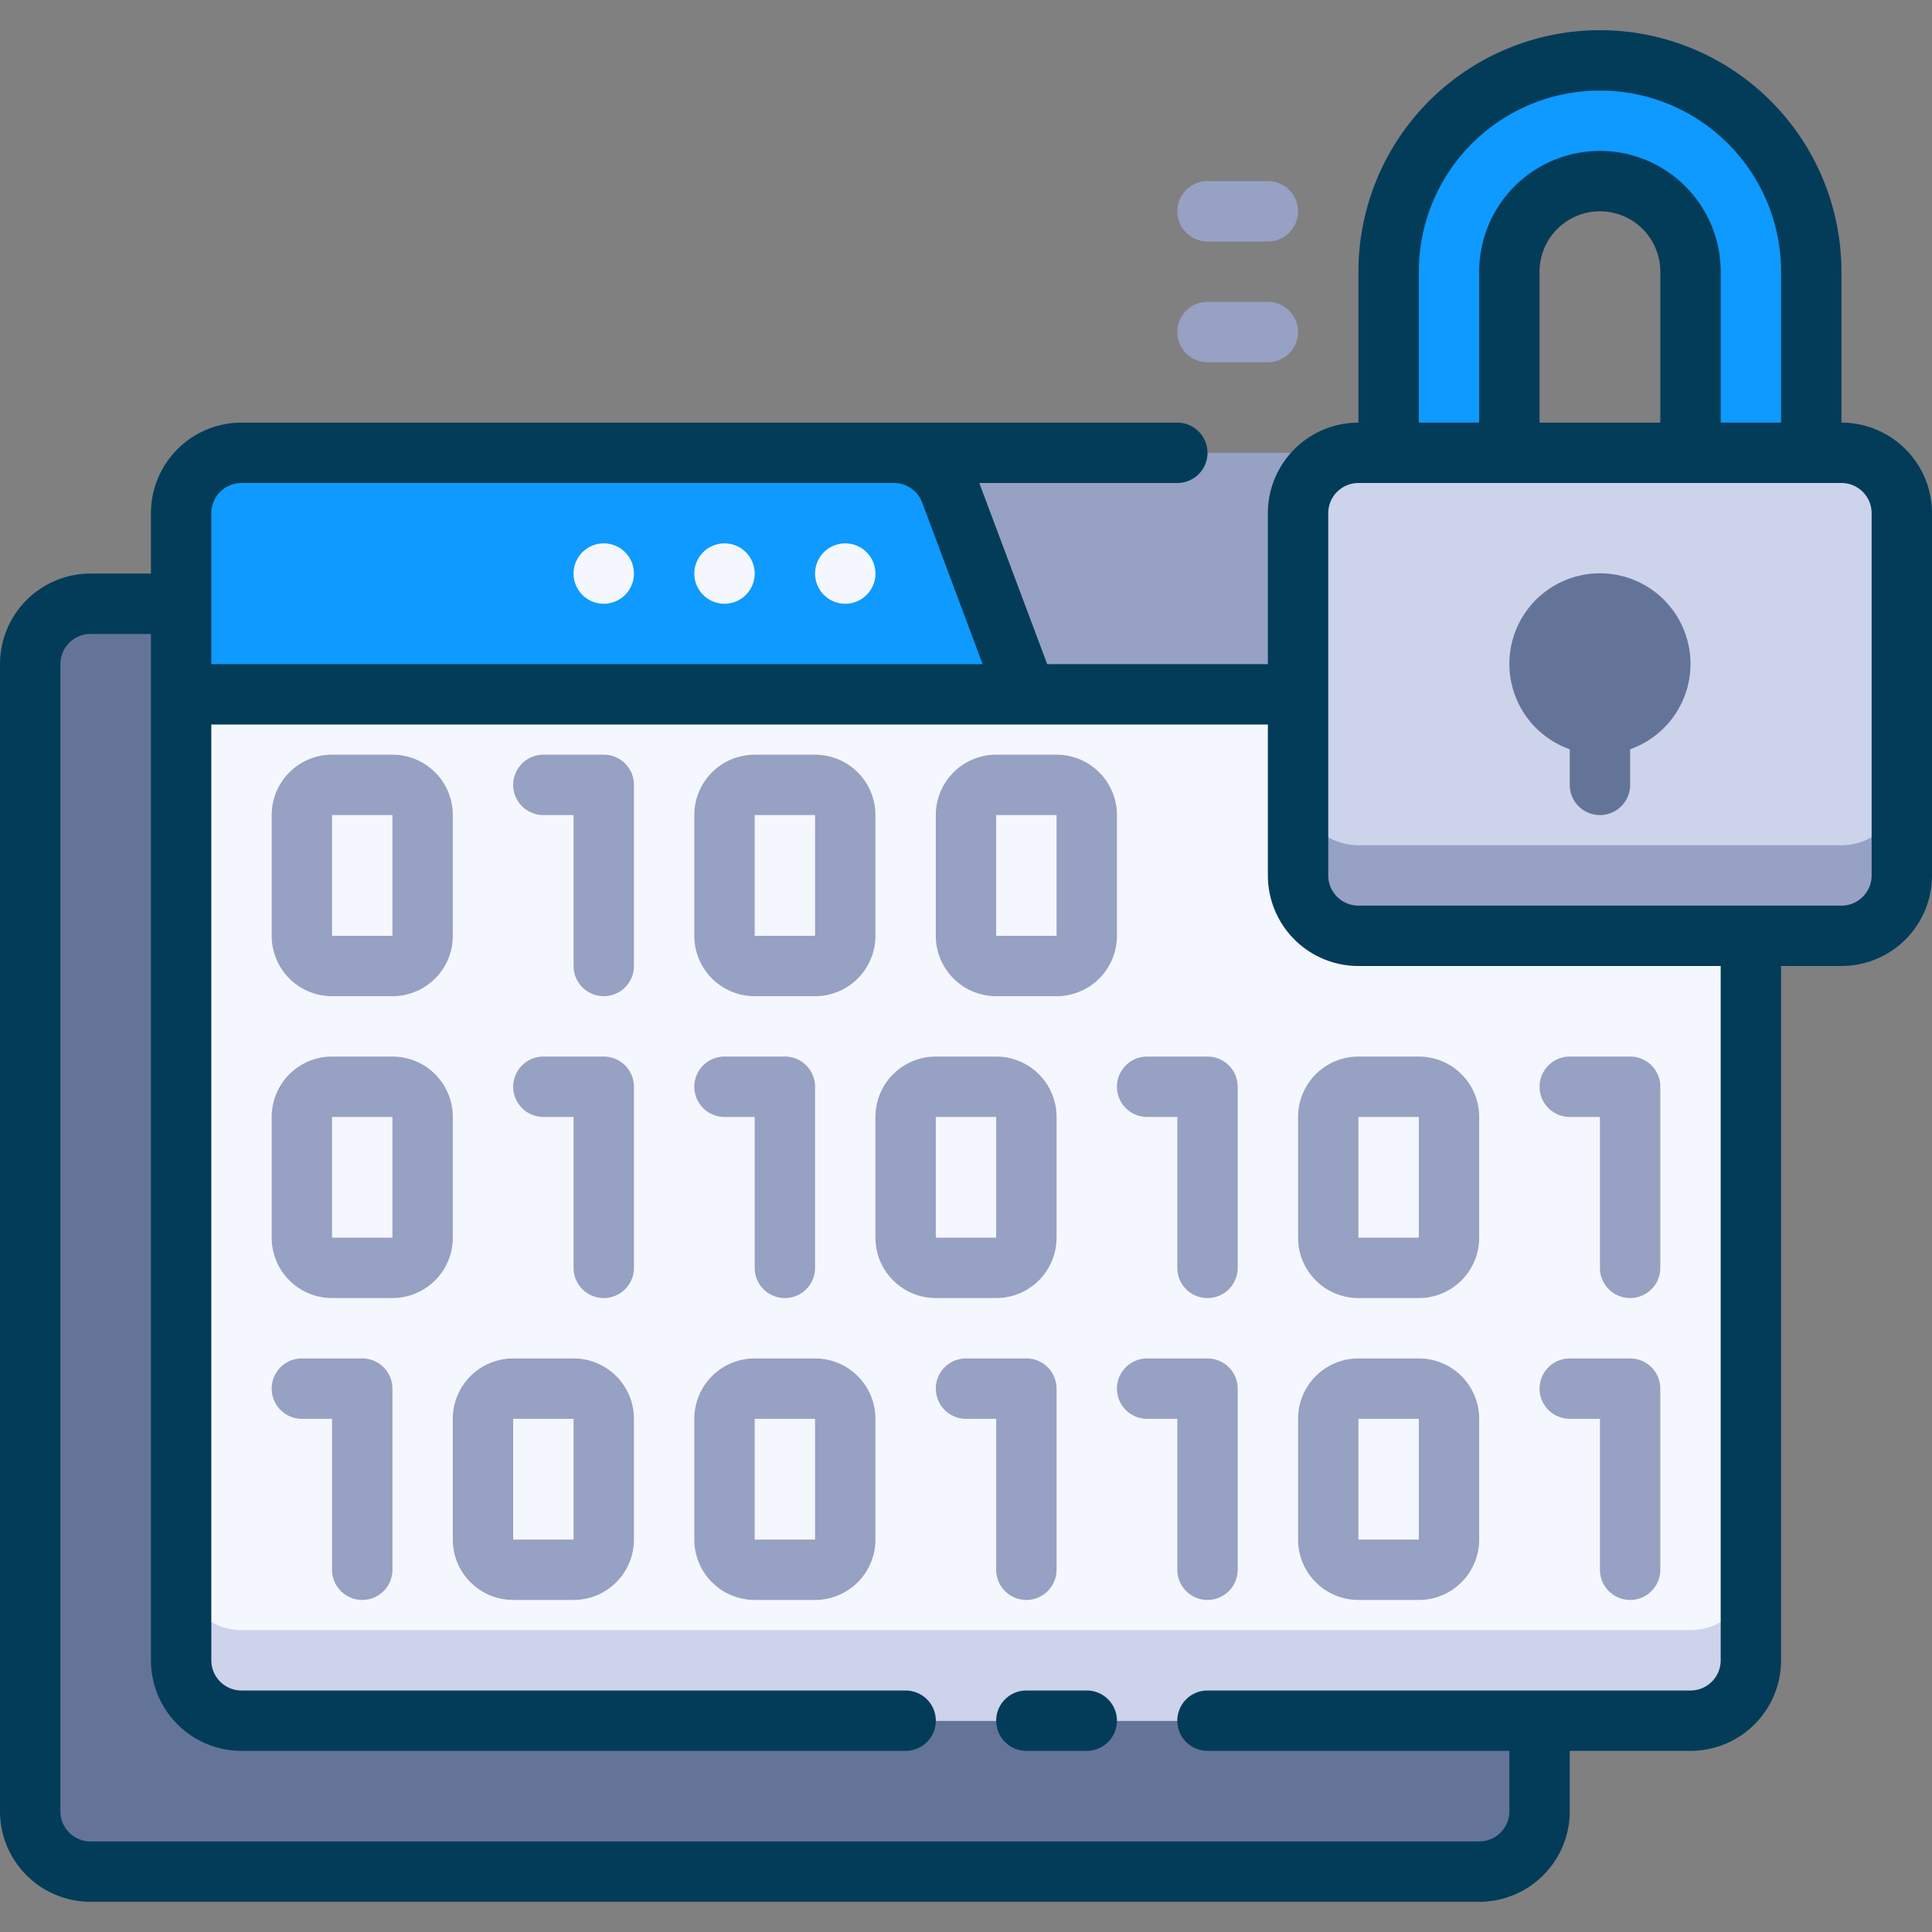
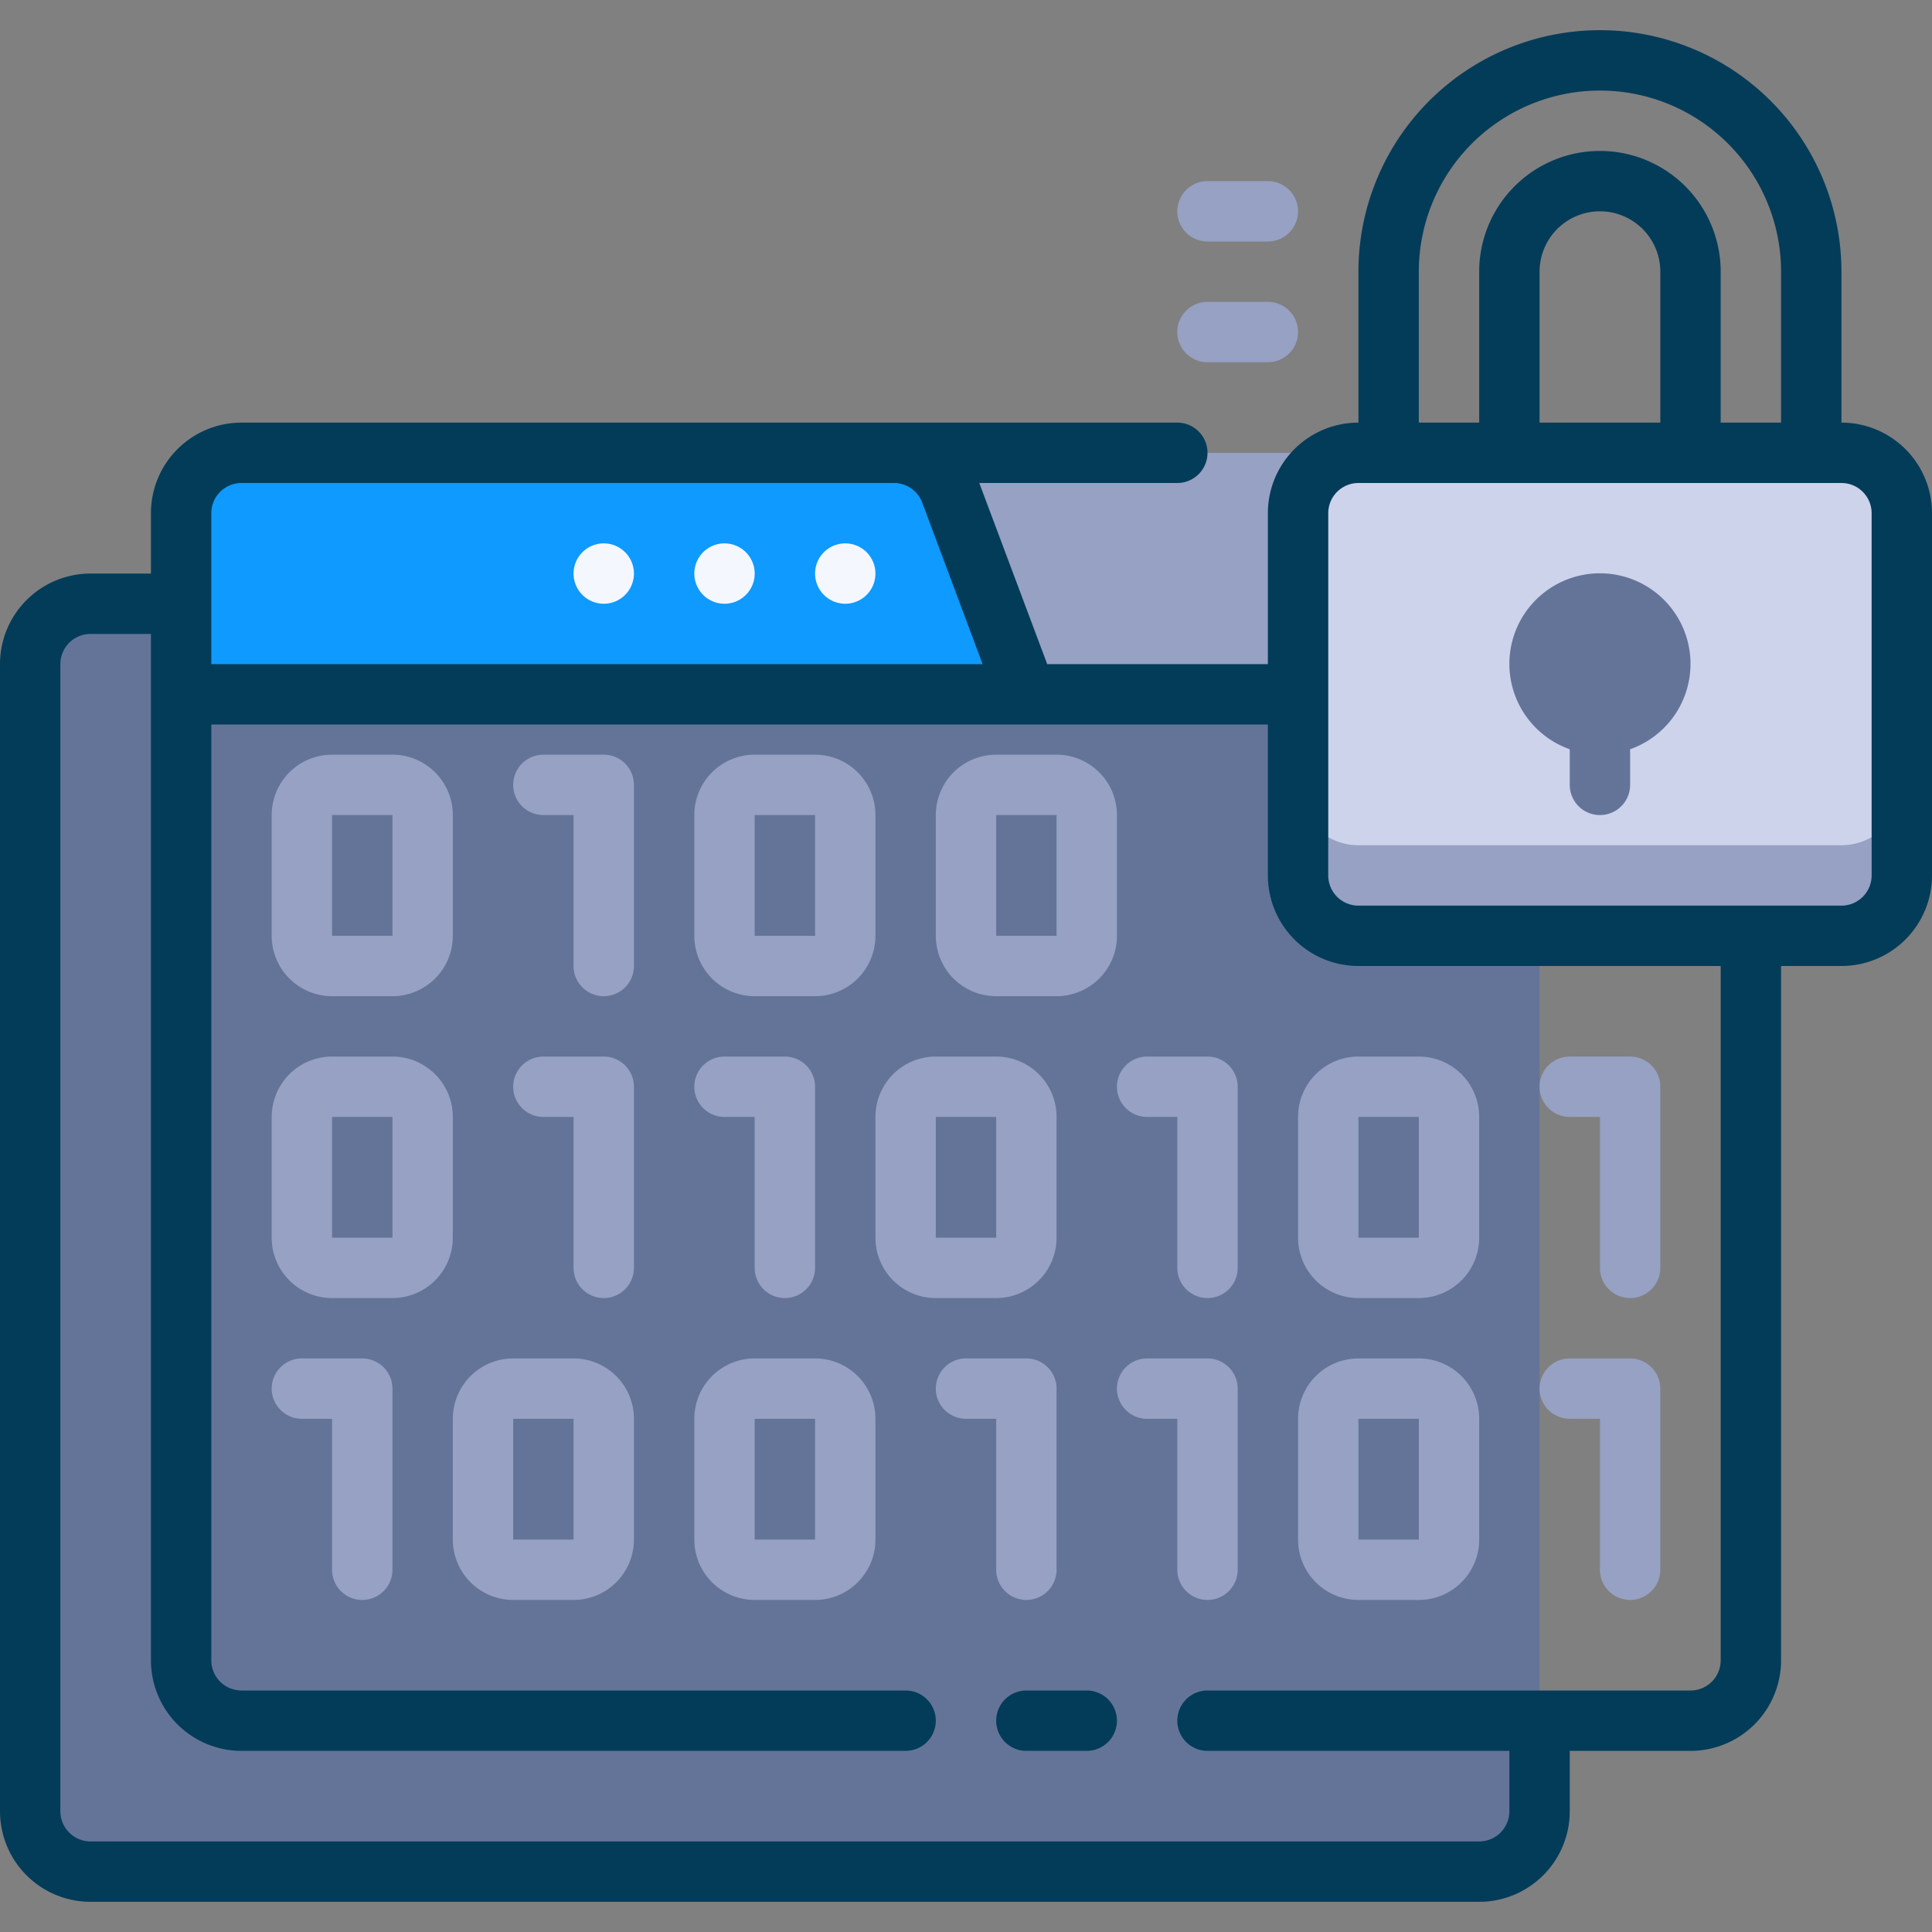
<svg xmlns="http://www.w3.org/2000/svg" version="1.1" width="512" height="512" x="0" y="0" viewBox="0 0 64 64" style="enable-background:new 0 0 512 512" xml:space="preserve" class="">
  <rect x="0" y="0" width="64" height="64" fill="#808080" stroke="none" />
  <g>
    <g data-name="20. Coding">
      <path fill="#647499" d="M3 20h48v40a2 2 0 0 1-2 2H3a2 2 0 0 1-2-2V22a2 2 0 0 1 2-2z" opacity="1" data-original="#647499" />
-       <path fill="#F5F7FF" d="M6 23h52v32a2 2 0 0 1-2 2H8a2 2 0 0 1-2-2V23z" opacity="1" data-original="#f5f7ff" class="" />
-       <path fill="#CCD3EB" d="M56 54H8a2 2 0 0 1-2-2v3a2 2 0 0 0 2 2h48a2 2 0 0 0 2-2v-3a2 2 0 0 1-2 2z" opacity="1" data-original="#ccd3eb" class="" />
      <path fill="#96A1C3" d="M28 15h30v8H28z" opacity="1" data-original="#96a1c3" class="" />
-       <path fill="#0e9aff" d="M60 9v6h-4V9a3 3 0 0 0-6 0v6h-4V9a7 7 0 0 1 14 0z" opacity="1" data-original="#0074ff" class="" />
      <rect width="20" height="16" x="43" y="15" fill="#CCD3EB" rx="2" opacity="1" data-original="#ccd3eb" class="" />
      <path fill="#96A1C3" d="M61 28H45a2 2 0 0 1-2-2v3a2 2 0 0 0 2 2h16a2 2 0 0 0 2-2v-3a2 2 0 0 1-2 2z" opacity="1" data-original="#96a1c3" class="" />
      <path fill="#647499" d="M56 22a3 3 0 0 1-2 2.82V26a1 1 0 0 1-2 0v-1.18A3 3 0 1 1 56 22z" opacity="1" data-original="#647499" />
      <path fill="#0e9aff" d="M34 23H6v-6a2 2 0 0 1 2-2h21.61a2 2 0 0 1 1.88 1.3z" opacity="1" data-original="#0074ff" class="" />
      <path fill="#033C59" d="M36 56h-2a1 1 0 0 0 0 2h2a1 1 0 0 0 0-2z" opacity="1" data-original="#033c59" class="" />
      <path fill="#033C59" d="M61 14V9a8 8 0 0 0-16 0v5a3 3 0 0 0-3 3v5h-7.31l-2.25-6H39a1 1 0 0 0 0-2H8a3 3 0 0 0-3 3v2H3a3 3 0 0 0-3 3v38a3 3 0 0 0 3 3h46a3 3 0 0 0 3-3v-2h4a3 3 0 0 0 3-3V32h2a3 3 0 0 0 3-3V17a3 3 0 0 0-3-3zM47 9a6 6 0 0 1 12 0v5h-2V9a4 4 0 0 0-8 0v5h-2zm4 5V9a2 2 0 0 1 4 0v5zM7 17a1 1 0 0 1 1-1h21.61a1 1 0 0 1 .94.65l2 5.35H7zm50 38a1 1 0 0 1-1 1H40a1 1 0 0 0 0 2h10v2a1 1 0 0 1-1 1H3a1 1 0 0 1-1-1V22a1 1 0 0 1 1-1h2v34a3 3 0 0 0 3 3h22a1 1 0 0 0 0-2H8a1 1 0 0 1-1-1V24h35v5a3 3 0 0 0 3 3h12zm5-26a1 1 0 0 1-1 1H45a1 1 0 0 1-1-1V17a1 1 0 0 1 1-1h16a1 1 0 0 1 1 1z" opacity="1" data-original="#033c59" class="" />
      <path fill="#F5F7FF" d="M28 18a1 1 0 1 0 1 1 1 1 0 0 0-1-1zM24 18a1 1 0 1 0 1 1 1 1 0 0 0-1-1zM20 18a1 1 0 1 0 1 1 1 1 0 0 0-1-1z" opacity="1" data-original="#f5f7ff" class="" />
      <g fill="#96A1C3">
        <path d="M42 10h-2a1 1 0 0 0 0 2h2a1 1 0 0 0 0-2zM40 8h2a1 1 0 0 0 0-2h-2a1 1 0 0 0 0 2zM11 33h2a2 2 0 0 0 2-2v-4a2 2 0 0 0-2-2h-2a2 2 0 0 0-2 2v4a2 2 0 0 0 2 2zm0-6h2v4h-2zM15 37a2 2 0 0 0-2-2h-2a2 2 0 0 0-2 2v4a2 2 0 0 0 2 2h2a2 2 0 0 0 2-2zm-4 4v-4h2v4zM19 45h-2a2 2 0 0 0-2 2v4a2 2 0 0 0 2 2h2a2 2 0 0 0 2-2v-4a2 2 0 0 0-2-2zm-2 6v-4h2v4zM27 45h-2a2 2 0 0 0-2 2v4a2 2 0 0 0 2 2h2a2 2 0 0 0 2-2v-4a2 2 0 0 0-2-2zm-2 6v-4h2v4zM37 27a2 2 0 0 0-2-2h-2a2 2 0 0 0-2 2v4a2 2 0 0 0 2 2h2a2 2 0 0 0 2-2zm-4 4v-4h2v4zM25 33h2a2 2 0 0 0 2-2v-4a2 2 0 0 0-2-2h-2a2 2 0 0 0-2 2v4a2 2 0 0 0 2 2zm0-6h2v4h-2zM33 35h-2a2 2 0 0 0-2 2v4a2 2 0 0 0 2 2h2a2 2 0 0 0 2-2v-4a2 2 0 0 0-2-2zm-2 6v-4h2v4zM47 35h-2a2 2 0 0 0-2 2v4a2 2 0 0 0 2 2h2a2 2 0 0 0 2-2v-4a2 2 0 0 0-2-2zm-2 6v-4h2v4zM47 45h-2a2 2 0 0 0-2 2v4a2 2 0 0 0 2 2h2a2 2 0 0 0 2-2v-4a2 2 0 0 0-2-2zm-2 6v-4h2v4zM20 25h-2a1 1 0 0 0 0 2h1v5a1 1 0 0 0 2 0v-6a1 1 0 0 0-1-1zM20 35h-2a1 1 0 0 0 0 2h1v5a1 1 0 0 0 2 0v-6a1 1 0 0 0-1-1zM12 45h-2a1 1 0 0 0 0 2h1v5a1 1 0 0 0 2 0v-6a1 1 0 0 0-1-1zM24 37h1v5a1 1 0 0 0 2 0v-6a1 1 0 0 0-1-1h-2a1 1 0 0 0 0 2zM34 45h-2a1 1 0 0 0 0 2h1v5a1 1 0 0 0 2 0v-6a1 1 0 0 0-1-1zM40 45h-2a1 1 0 0 0 0 2h1v5a1 1 0 0 0 2 0v-6a1 1 0 0 0-1-1zM54 45h-2a1 1 0 0 0 0 2h1v5a1 1 0 0 0 2 0v-6a1 1 0 0 0-1-1zM40 35h-2a1 1 0 0 0 0 2h1v5a1 1 0 0 0 2 0v-6a1 1 0 0 0-1-1zM54 35h-2a1 1 0 0 0 0 2h1v5a1 1 0 0 0 2 0v-6a1 1 0 0 0-1-1z" fill="#96A1C3" opacity="1" data-original="#96a1c3" class="" />
      </g>
    </g>
  </g>
</svg>